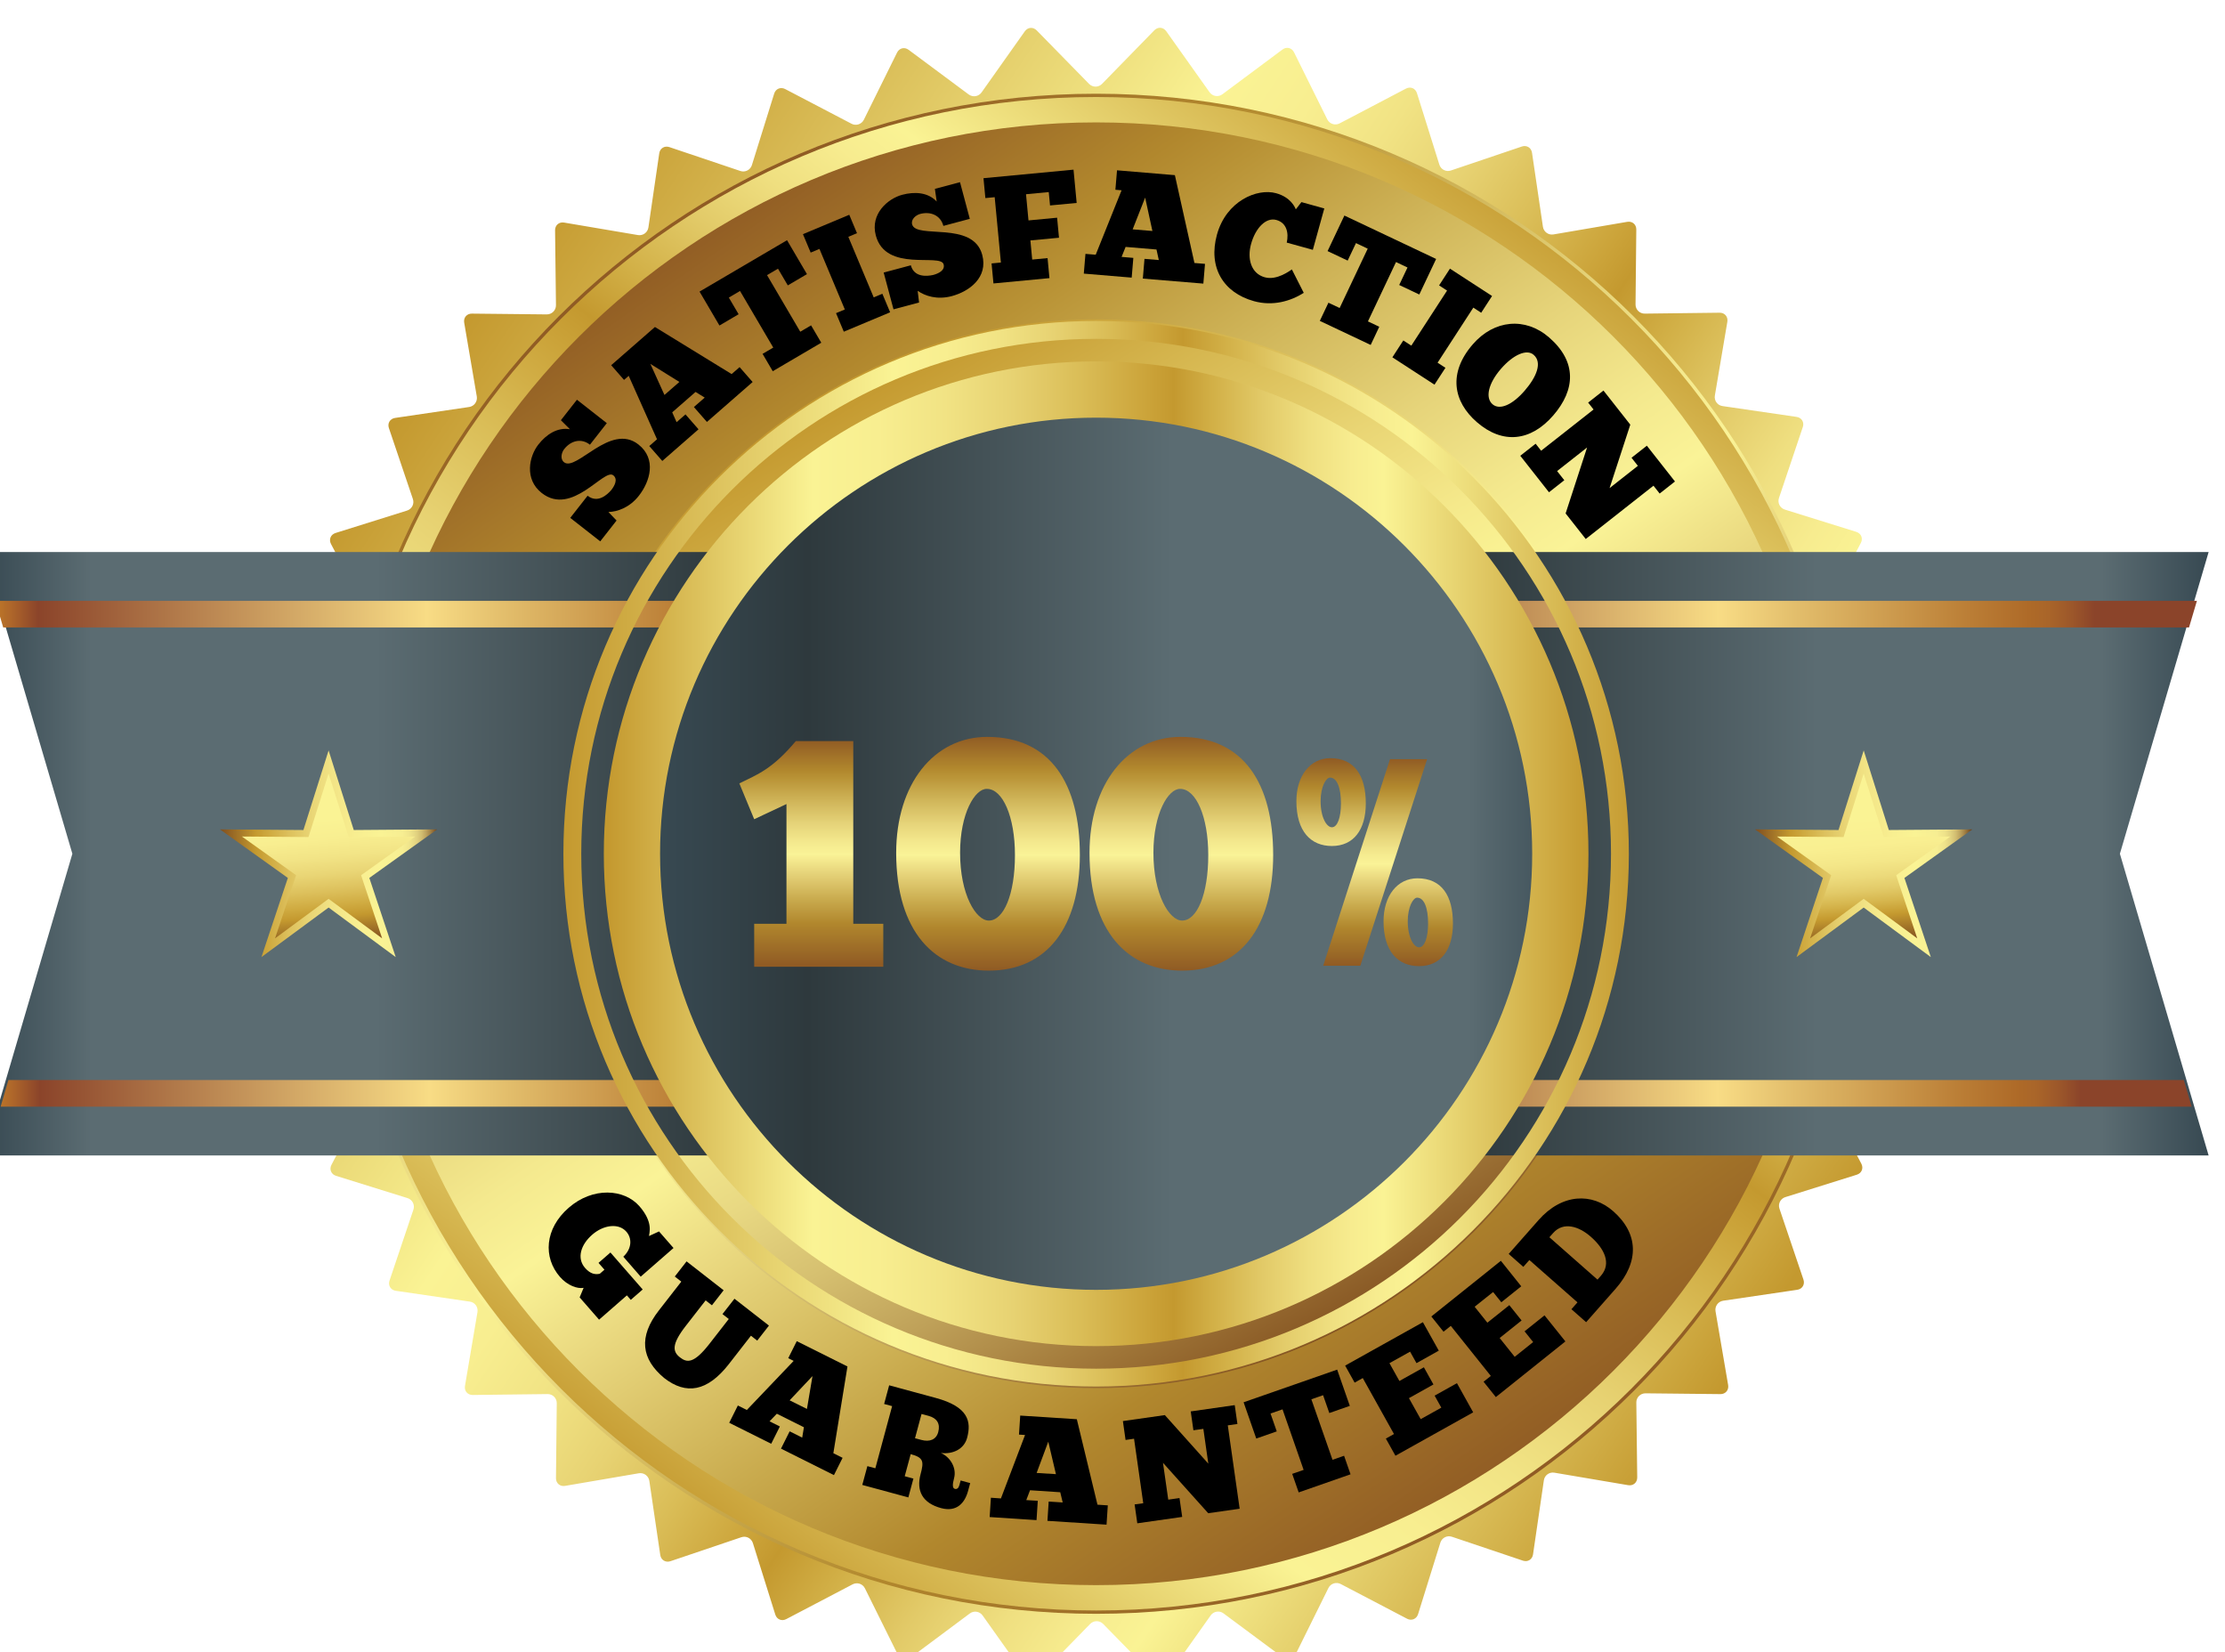
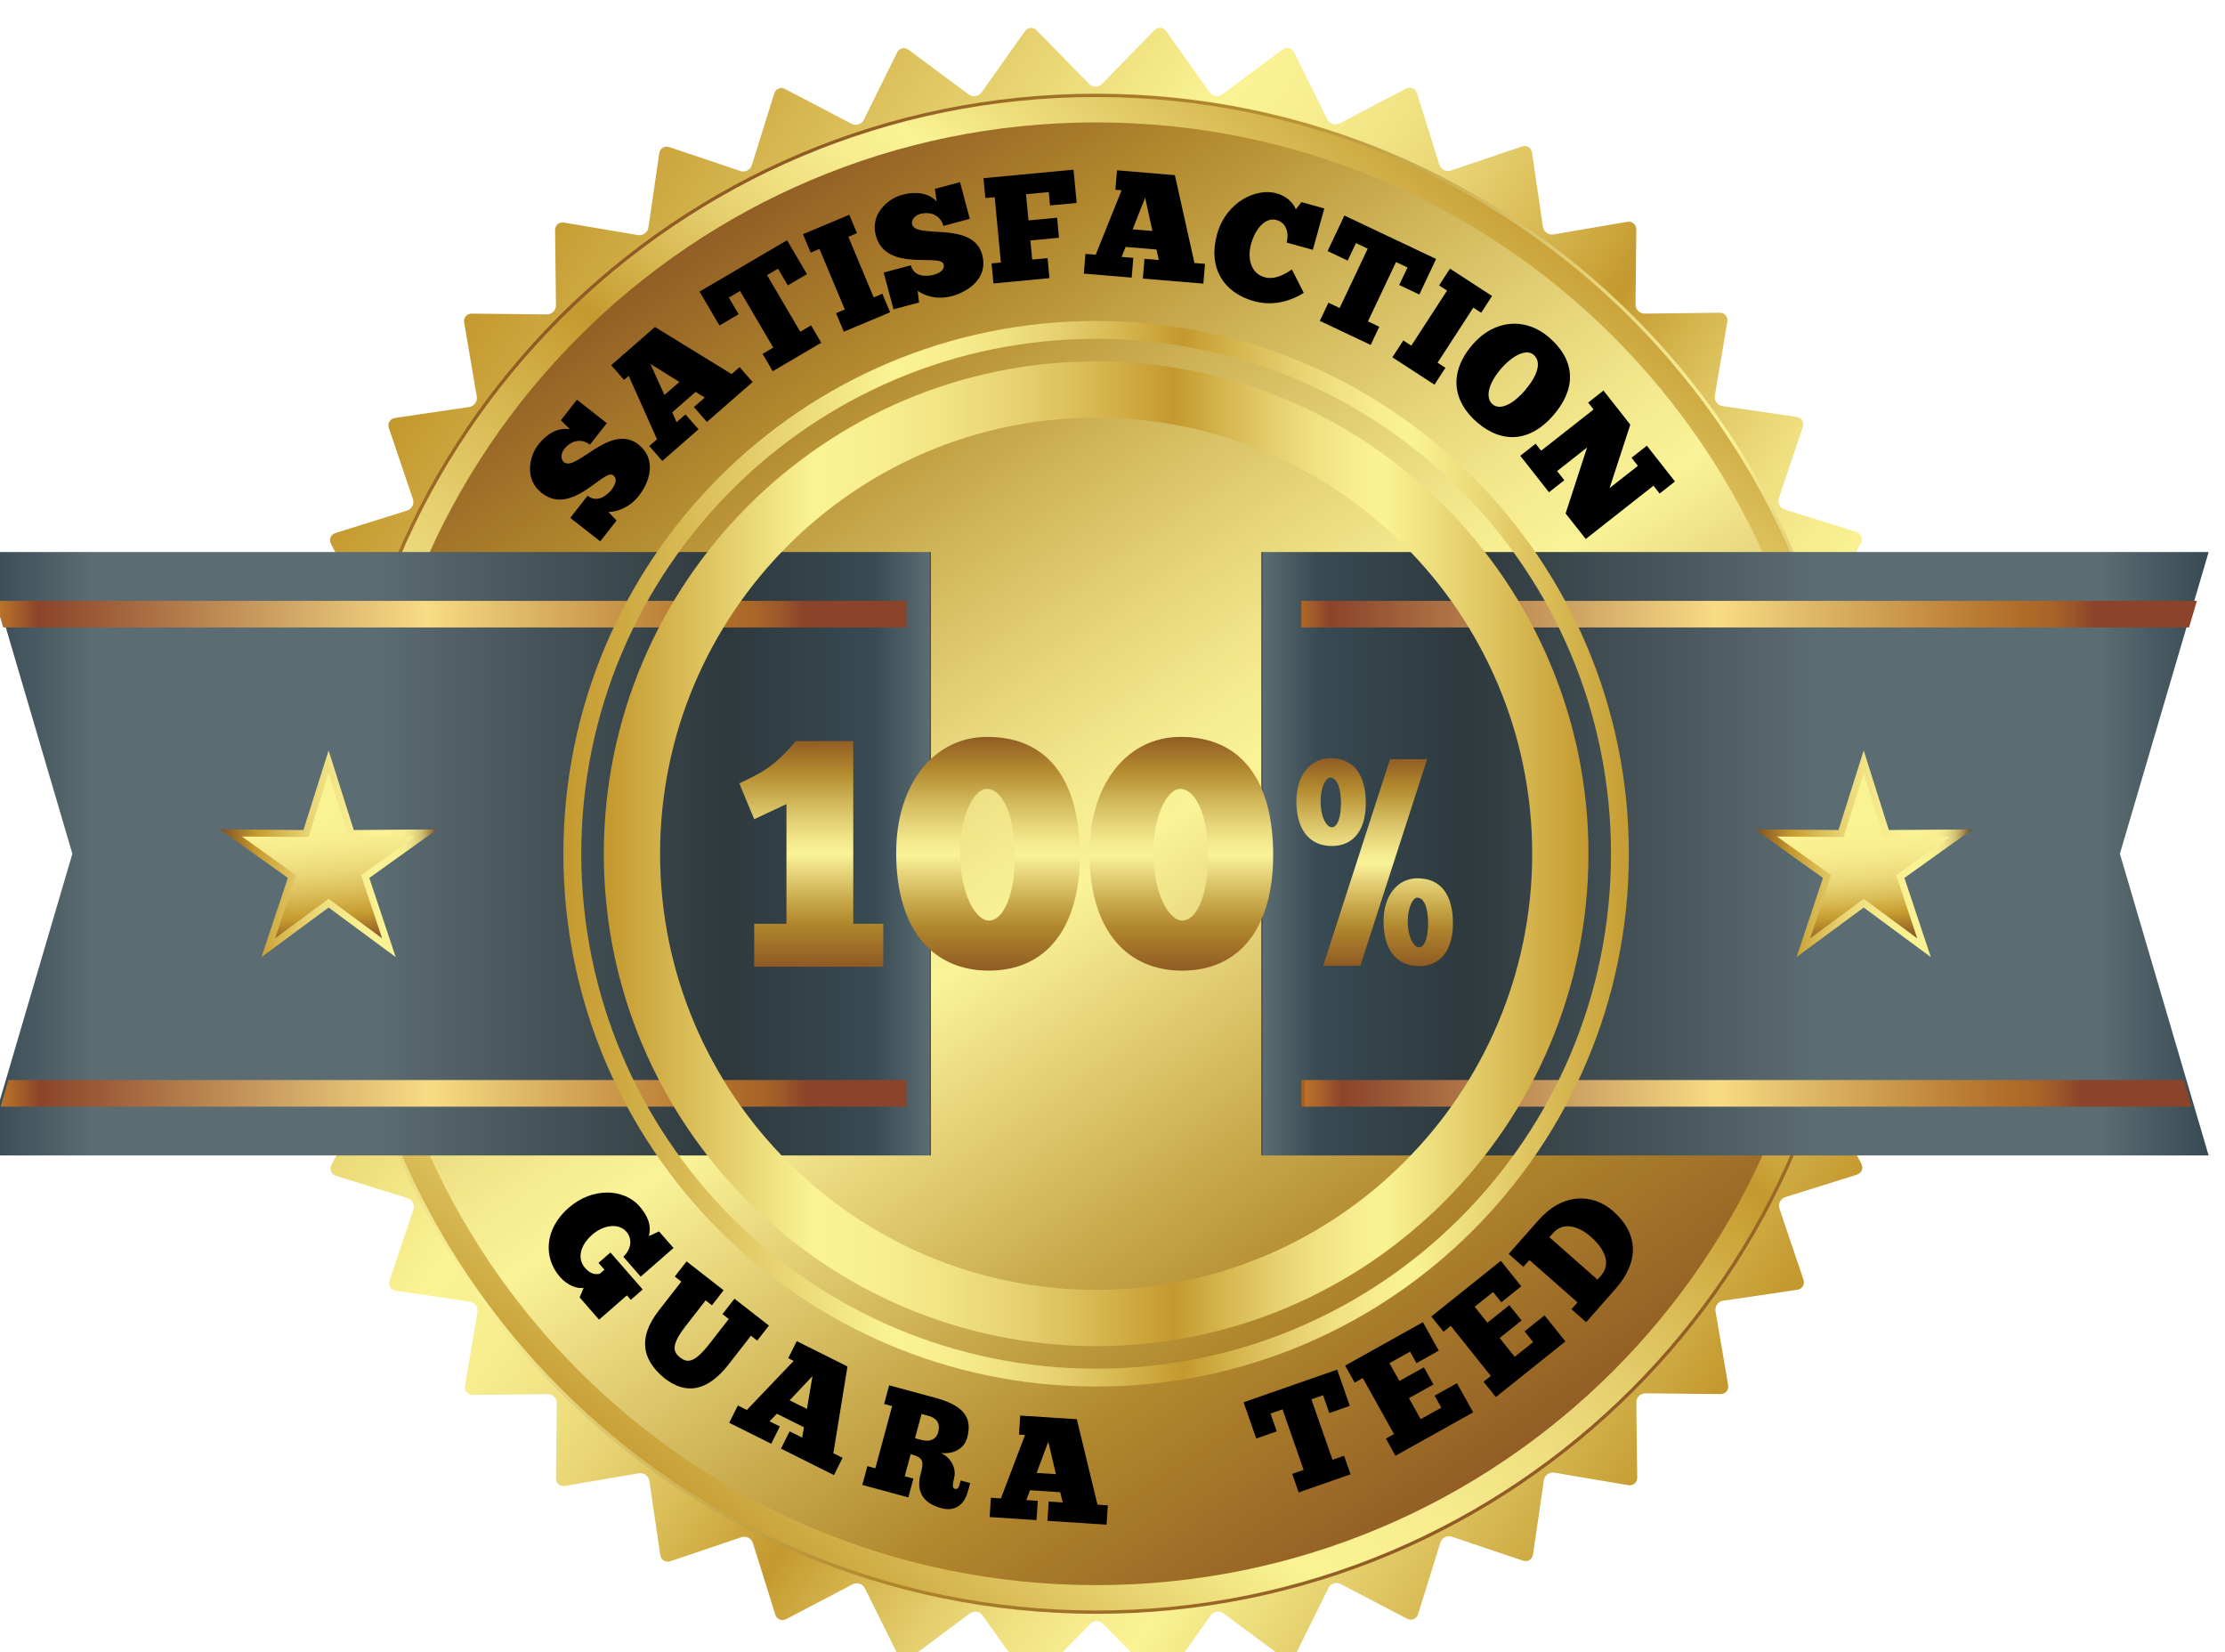
<svg xmlns="http://www.w3.org/2000/svg" xmlns:xlink="http://www.w3.org/1999/xlink" version="1.1" id="Layer_1" x="0px" y="0px" width="196.58px" height="145.943px" viewBox="0 0 196.58 145.943" enable-background="new 0 0 196.58 145.943" xml:space="preserve">
  <g>
    <g>
      <g>
        <g>
          <g>
            <defs>
              <path id="SVGID_1_" d="M101.987,2.676l-4.622,4.735c-0.314,0.322-0.83,0.322-1.145,0l-4.629-4.728         c-0.315-0.322-0.786-0.285-1.047,0.083L86.72,8.166c-0.26,0.367-0.769,0.447-1.131,0.181L80.276,4.4         c-0.361-0.27-0.821-0.157-1.021,0.246l-2.933,5.932c-0.2,0.403-0.69,0.563-1.089,0.354L69.37,7.867         c-0.399-0.208-0.836-0.027-0.97,0.402l-1.969,6.315c-0.134,0.432-0.593,0.665-1.021,0.521l-6.27-2.11         c-0.427-0.145-0.829,0.104-0.895,0.549l-0.957,6.547c-0.065,0.446-0.481,0.75-0.926,0.675l-6.523-1.104         c-0.444-0.076-0.803,0.231-0.798,0.684l0.079,6.616c0.005,0.45-0.359,0.814-0.81,0.812l-6.616-0.069         c-0.451-0.006-0.757,0.354-0.682,0.799l1.113,6.521c0.075,0.443-0.227,0.86-0.673,0.929l-6.545,0.966         c-0.446,0.064-0.693,0.47-0.548,0.896l2.12,6.269c0.145,0.427-0.089,0.888-0.52,1.021l-6.314,1.979         c-0.43,0.135-0.61,0.571-0.401,0.971l3.076,5.857c0.209,0.398,0.051,0.889-0.353,1.09l-5.928,2.941         c-0.403,0.2-0.513,0.66-0.244,1.021l3.954,5.306c0.269,0.36,0.189,0.87-0.178,1.131l-5.394,3.833         c-0.367,0.263-0.404,0.732-0.083,1.047l4.735,4.625c0.322,0.313,0.322,0.83,0.001,1.146l-4.728,4.627         c-0.321,0.316-0.284,0.787,0.084,1.05l5.398,3.821c0.368,0.263,0.448,0.771,0.18,1.132l-3.944,5.313         c-0.27,0.359-0.158,0.818,0.246,1.021l5.93,2.934c0.404,0.199,0.563,0.688,0.355,1.09l-3.065,5.863         c-0.209,0.397-0.028,0.836,0.402,0.971l6.316,1.967c0.431,0.136,0.665,0.595,0.521,1.021l-2.111,6.271         c-0.144,0.429,0.104,0.828,0.549,0.896l6.547,0.957c0.446,0.063,0.75,0.479,0.675,0.926l-1.104,6.523         c-0.075,0.442,0.232,0.805,0.682,0.799l6.617-0.08c0.451-0.004,0.816,0.358,0.811,0.813l-0.07,6.615         c-0.005,0.449,0.355,0.758,0.798,0.683l6.522-1.115c0.444-0.076,0.862,0.229,0.928,0.674l0.966,6.545         c0.065,0.445,0.469,0.693,0.896,0.551l6.267-2.119c0.427-0.146,0.887,0.091,1.022,0.521l1.979,6.313         c0.135,0.431,0.572,0.609,0.971,0.398l5.858-3.07c0.399-0.209,0.89-0.053,1.09,0.353l2.94,5.928         c0.201,0.402,0.66,0.514,1.021,0.244l5.307-3.953c0.361-0.271,0.871-0.188,1.131,0.18l3.833,5.396         c0.261,0.367,0.733,0.403,1.047,0.082l4.621-4.734c0.315-0.32,0.831-0.32,1.146,0l4.628,4.728         c0.315,0.321,0.786,0.284,1.048-0.084l3.824-5.396c0.26-0.367,0.77-0.449,1.131-0.182l5.313,3.946         c0.36,0.269,0.819,0.156,1.021-0.246l2.937-5.936c0.198-0.4,0.688-0.563,1.089-0.354l5.861,3.066         c0.397,0.209,0.836,0.025,0.972-0.402l1.969-6.319c0.136-0.431,0.595-0.664,1.021-0.521l6.271,2.111         c0.43,0.145,0.83-0.104,0.896-0.549l0.957-6.547c0.063-0.445,0.48-0.75,0.927-0.675l6.521,1.104         c0.445,0.076,0.805-0.23,0.801-0.684l-0.08-6.619c-0.006-0.449,0.357-0.813,0.812-0.812l6.617,0.07         c0.448,0.006,0.757-0.354,0.683-0.799l-1.115-6.521c-0.074-0.444,0.229-0.862,0.674-0.93l6.548-0.967         c0.444-0.064,0.69-0.47,0.548-0.896l-2.121-6.27c-0.146-0.429,0.09-0.888,0.521-1.021l6.313-1.979         c0.432-0.135,0.609-0.57,0.4-0.972l-3.072-5.858c-0.209-0.396-0.051-0.89,0.354-1.088l5.926-2.941         c0.404-0.199,0.517-0.658,0.244-1.021l-3.953-5.306c-0.27-0.36-0.188-0.871,0.182-1.133l5.395-3.832         c0.367-0.262,0.403-0.731,0.082-1.049l-4.732-4.621c-0.322-0.313-0.323-0.83-0.002-1.146l4.729-4.629         c0.322-0.314,0.285-0.785-0.082-1.047l-5.408-3.825c-0.366-0.262-0.448-0.771-0.18-1.132l3.945-5.312         c0.27-0.361,0.158-0.82-0.246-1.021l-5.934-2.934c-0.403-0.199-0.563-0.689-0.354-1.089l3.065-5.862         c0.209-0.398,0.025-0.835-0.401-0.971l-6.315-1.969c-0.432-0.135-0.664-0.594-0.521-1.021l2.108-6.271         c0.146-0.428-0.104-0.83-0.549-0.896l-6.547-0.957c-0.447-0.064-0.75-0.481-0.675-0.928l1.104-6.521         c0.072-0.443-0.231-0.804-0.686-0.798l-6.613,0.08c-0.451,0.005-0.815-0.358-0.813-0.811l0.067-6.617         c0.006-0.45-0.354-0.757-0.799-0.681l-6.521,1.113c-0.442,0.075-0.861-0.228-0.929-0.673l-0.965-6.545         c-0.065-0.446-0.471-0.692-0.896-0.549l-6.27,2.119c-0.428,0.146-0.887-0.089-1.021-0.521l-1.979-6.313         c-0.136-0.431-0.569-0.61-0.972-0.4l-5.86,3.072c-0.396,0.209-0.89,0.051-1.09-0.354l-2.938-5.927         c-0.2-0.403-0.66-0.515-1.021-0.244l-5.307,3.953c-0.361,0.271-0.871,0.188-1.132-0.179l-3.832-5.395         c-0.144-0.198-0.349-0.301-0.556-0.301C102.31,2.456,102.132,2.527,101.987,2.676" />
            </defs>
            <clipPath id="SVGID_2_">
              <use xlink:href="#SVGID_1_" overflow="visible" />
            </clipPath>
            <linearGradient id="SVGID_3_" gradientUnits="userSpaceOnUse" x1="-362.459" y1="-371.401" x2="-362.054" y2="-371.401" gradientTransform="matrix(299.417 201.959 -201.959 299.417 33554.766 184440.297)">
              <stop offset="0" style="stop-color:#C4992F" />
              <stop offset="0.307" style="stop-color:#FAF394" />
              <stop offset="0.356" style="stop-color:#F8EE90" />
              <stop offset="0.406" style="stop-color:#F1E384" />
              <stop offset="0.457" style="stop-color:#E7D272" />
              <stop offset="0.507" style="stop-color:#DABD57" />
              <stop offset="0.558" style="stop-color:#CBA339" />
              <stop offset="0.577" style="stop-color:#C4992F" />
              <stop offset="0.617" style="stop-color:#D2B047" />
              <stop offset="0.668" style="stop-color:#E2CA68" />
              <stop offset="0.715" style="stop-color:#EFDF80" />
              <stop offset="0.758" style="stop-color:#F7EC8F" />
              <stop offset="0.791" style="stop-color:#FAF394" />
              <stop offset="1" style="stop-color:#C4992F" />
            </linearGradient>
            <polygon clip-path="url(#SVGID_2_)" fill="url(#SVGID_3_)" points="69.472,-65.388 237.658,48.056 124.216,216.241         -43.97,102.798      " />
          </g>
        </g>
      </g>
    </g>
    <g>
      <g>
        <g>
          <g>
            <defs>
              <path id="SVGID_4_" d="M29.701,75.421c0,37.084,30.063,67.146,67.144,67.146c37.082,0,67.142-30.063,67.142-67.146         c0-37.081-30.063-67.141-67.145-67.141C59.764,8.28,29.701,38.342,29.701,75.421" />
            </defs>
            <clipPath id="SVGID_5_">
              <use xlink:href="#SVGID_4_" overflow="visible" />
            </clipPath>
            <linearGradient id="SVGID_6_" gradientUnits="userSpaceOnUse" x1="-361.589" y1="-372.602" x2="-361.184" y2="-372.602" gradientTransform="matrix(190.248 271.703 -271.703 190.248 -32386.856 169151.625)">
              <stop offset="0" style="stop-color:#905B24" />
              <stop offset="0.135" style="stop-color:#B1872D" />
              <stop offset="0.171" style="stop-color:#B99336" />
              <stop offset="0.279" style="stop-color:#D1B75B" />
              <stop offset="0.376" style="stop-color:#E6D47A" />
              <stop offset="0.456" style="stop-color:#F4E98E" />
              <stop offset="0.509" style="stop-color:#FAF397" />
              <stop offset="0.576" style="stop-color:#EAD980" />
              <stop offset="0.714" style="stop-color:#C8A94C" />
              <stop offset="0.816" style="stop-color:#B1872D" />
              <stop offset="1" style="stop-color:#905B24" />
            </linearGradient>
            <polygon clip-path="url(#SVGID_5_)" fill="url(#SVGID_6_)" points="119.808,-54.813 227.079,98.388 73.88,205.659         -33.392,52.459      " />
          </g>
        </g>
      </g>
    </g>
    <g>
      <g>
        <g>
          <g>
            <defs>
-               <path id="SVGID_7_" d="M49.638,75.423c0,26.072,21.136,47.207,47.207,47.207c26.071,0,47.205-21.135,47.205-47.207         c0-26.071-21.134-47.207-47.205-47.207C70.774,28.217,49.638,49.351,49.638,75.423" />
-             </defs>
+               </defs>
            <clipPath id="SVGID_8_">
              <use xlink:href="#SVGID_7_" overflow="visible" />
            </clipPath>
            <linearGradient id="SVGID_9_" gradientUnits="userSpaceOnUse" x1="-359.812" y1="-372.626" x2="-359.406" y2="-372.626" gradientTransform="matrix(120.116 199.907 -199.907 120.116 -31199.012 116722.203)">
              <stop offset="0" style="stop-color:#C4992F" />
              <stop offset="0.012" style="stop-color:#C4992F" />
              <stop offset="0.14" style="stop-color:#D6B750" />
              <stop offset="0.275" style="stop-color:#E9D574" />
              <stop offset="0.382" style="stop-color:#F5E98B" />
              <stop offset="0.448" style="stop-color:#FAF394" />
              <stop offset="0.527" style="stop-color:#F4EA8F" />
              <stop offset="0.613" style="stop-color:#E8D882" />
              <stop offset="0.702" style="stop-color:#D6C070" />
              <stop offset="0.792" style="stop-color:#BFA159" />
              <stop offset="0.884" style="stop-color:#A57D3D" />
              <stop offset="0.976" style="stop-color:#895925" />
              <stop offset="1" style="stop-color:#815020" />
            </linearGradient>
            <polygon clip-path="url(#SVGID_8_)" fill="url(#SVGID_9_)" points="119.005,-13.463 185.729,97.585 74.682,164.31 7.957,53.26              " />
          </g>
        </g>
      </g>
    </g>
    <g>
      <g>
        <g>
          <g>
            <defs>
              <path id="SVGID_10_" d="M32.232,75.421c0-35.681,28.928-64.608,64.612-64.608c35.683,0,64.609,28.927,64.609,64.608         c0,35.687-28.927,64.613-64.609,64.613C61.16,140.034,32.232,111.105,32.232,75.421 M29.993,75.421         c0,36.92,29.931,66.854,66.852,66.854s66.849-29.935,66.849-66.854c0-36.918-29.928-66.851-66.851-66.851         C59.924,8.57,29.993,38.503,29.993,75.421" />
            </defs>
            <clipPath id="SVGID_11_">
              <use xlink:href="#SVGID_10_" overflow="visible" />
            </clipPath>
            <linearGradient id="SVGID_12_" gradientUnits="userSpaceOnUse" x1="-367.731" y1="-369.925" x2="-367.326" y2="-369.925" gradientTransform="matrix(198.744 -263.741 263.741 198.744 170705.234 -23336.994)">
              <stop offset="0" style="stop-color:#C4992F" />
              <stop offset="0.209" style="stop-color:#FAF394" />
              <stop offset="0.276" style="stop-color:#F8EE90" />
              <stop offset="0.344" style="stop-color:#F1E384" />
              <stop offset="0.413" style="stop-color:#E7D272" />
              <stop offset="0.482" style="stop-color:#DABD57" />
              <stop offset="0.551" style="stop-color:#CBA339" />
              <stop offset="0.577" style="stop-color:#C4992F" />
              <stop offset="0.617" style="stop-color:#D2B047" />
              <stop offset="0.668" style="stop-color:#E2CA68" />
              <stop offset="0.715" style="stop-color:#EFDF80" />
              <stop offset="0.758" style="stop-color:#F7EC8F" />
              <stop offset="0.791" style="stop-color:#FAF394" />
              <stop offset="1" style="stop-color:#C4992F" />
            </linearGradient>
            <polygon clip-path="url(#SVGID_11_)" fill="url(#SVGID_12_)" points="-34.269,93.851 78.417,-55.69 227.956,56.996         115.271,206.536      " />
          </g>
        </g>
      </g>
    </g>
    <g>
      <g>
        <g>
          <g>
            <defs>
              <polygon id="SVGID_13_" points="111.444,48.768 111.444,102.077 195.134,102.077 187.294,75.423 195.134,48.768       " />
            </defs>
            <clipPath id="SVGID_14_">
              <use xlink:href="#SVGID_13_" overflow="visible" />
            </clipPath>
            <linearGradient id="SVGID_15_" gradientUnits="userSpaceOnUse" x1="-363.491" y1="-367.37" x2="-363.086" y2="-367.37" gradientTransform="matrix(206.696 0 0 206.696 75243.383 76009.406)">
              <stop offset="0" style="stop-color:#2D393D" />
              <stop offset="0.002" style="stop-color:#5B6C72" />
              <stop offset="0.06" style="stop-color:#384A53" />
              <stop offset="0.217" style="stop-color:#2E393D" />
              <stop offset="0.588" style="stop-color:#5B6C72" />
              <stop offset="0.889" style="stop-color:#5B6C72" />
              <stop offset="1" style="stop-color:#384A53" />
            </linearGradient>
            <rect x="111.444" y="48.768" clip-path="url(#SVGID_14_)" fill="url(#SVGID_15_)" width="83.688" height="53.309" />
          </g>
        </g>
      </g>
    </g>
    <g>
      <g>
        <g>
          <g>
            <defs>
              <polygon id="SVGID_16_" points="-1.446,48.768 6.394,75.423 -1.446,102.077 82.243,102.077 82.243,48.768       " />
            </defs>
            <clipPath id="SVGID_17_">
              <use xlink:href="#SVGID_16_" overflow="visible" />
            </clipPath>
            <linearGradient id="SVGID_18_" gradientUnits="userSpaceOnUse" x1="-368.557" y1="-367.37" x2="-368.152" y2="-367.37" gradientTransform="matrix(-206.696 0 0 206.696 -76096.805 76009.406)">
              <stop offset="0" style="stop-color:#2D393D" />
              <stop offset="0.002" style="stop-color:#5B6C72" />
              <stop offset="0.06" style="stop-color:#384A53" />
              <stop offset="0.217" style="stop-color:#2E393D" />
              <stop offset="0.588" style="stop-color:#5B6C72" />
              <stop offset="0.889" style="stop-color:#5B6C72" />
              <stop offset="1" style="stop-color:#384A53" />
            </linearGradient>
            <rect x="-1.446" y="48.768" clip-path="url(#SVGID_17_)" fill="url(#SVGID_18_)" width="83.689" height="53.309" />
          </g>
        </g>
      </g>
    </g>
    <g>
      <g>
        <g>
          <g>
            <defs>
              <polygon id="SVGID_19_" points="114.974,53.08 114.974,55.431 193.401,55.431 194.099,53.08       " />
            </defs>
            <clipPath id="SVGID_20_">
              <use xlink:href="#SVGID_19_" overflow="visible" />
            </clipPath>
            <linearGradient id="SVGID_21_" gradientUnits="userSpaceOnUse" x1="-363.377" y1="-366.858" x2="-362.973" y2="-366.858" gradientTransform="matrix(195.42 0 0 195.42 71126.141 71745.547)">
              <stop offset="0" style="stop-color:#A45E26" />
              <stop offset="0" style="stop-color:#AF6D29" />
              <stop offset="0" style="stop-color:#AA6628" />
              <stop offset="0" style="stop-color:#A45E26" />
              <stop offset="0" style="stop-color:#A76327" />
              <stop offset="0" style="stop-color:#B27129" />
              <stop offset="0" style="stop-color:#C6892E" />
              <stop offset="0" style="stop-color:#DDA532" />
              <stop offset="0" style="stop-color:#DAA132" />
              <stop offset="0" style="stop-color:#CB8B2D" />
              <stop offset="0" style="stop-color:#C17D2B" />
              <stop offset="0" style="stop-color:#BC752A" />
              <stop offset="0" style="stop-color:#BA7329" />
              <stop offset="0.015" style="stop-color:#AC642A" />
              <stop offset="0.043" style="stop-color:#8B442A" />
              <stop offset="0.472" style="stop-color:#F8DC85" />
              <stop offset="0.56" style="stop-color:#E2BD6B" />
              <stop offset="0.751" style="stop-color:#BA7D35" />
              <stop offset="0.815" style="stop-color:#AE6A28" />
              <stop offset="0.836" style="stop-color:#A96529" />
              <stop offset="0.862" style="stop-color:#9C572A" />
              <stop offset="0.887" style="stop-color:#8B442A" />
              <stop offset="1" style="stop-color:#8B442A" />
            </linearGradient>
            <rect x="114.974" y="53.08" clip-path="url(#SVGID_20_)" fill="url(#SVGID_21_)" width="79.125" height="2.353" />
          </g>
        </g>
      </g>
    </g>
    <g>
      <g>
        <g>
          <g>
            <defs>
              <polygon id="SVGID_22_" points="114.974,95.413 114.974,97.767 193.636,97.767 192.94,95.413       " />
            </defs>
            <clipPath id="SVGID_23_">
              <use xlink:href="#SVGID_22_" overflow="visible" />
            </clipPath>
            <linearGradient id="SVGID_24_" gradientUnits="userSpaceOnUse" x1="-363.362" y1="-367.139" x2="-362.957" y2="-367.139" gradientTransform="matrix(194.281 0 0 194.281 70709.422 71424.719)">
              <stop offset="0" style="stop-color:#A45E26" />
              <stop offset="0" style="stop-color:#AF6D29" />
              <stop offset="0" style="stop-color:#AA6628" />
              <stop offset="0" style="stop-color:#A45E26" />
              <stop offset="0" style="stop-color:#A76327" />
              <stop offset="0" style="stop-color:#B27129" />
              <stop offset="0" style="stop-color:#C6892E" />
              <stop offset="0" style="stop-color:#DDA532" />
              <stop offset="0" style="stop-color:#DAA132" />
              <stop offset="0" style="stop-color:#CB8B2D" />
              <stop offset="0" style="stop-color:#C17D2B" />
              <stop offset="0" style="stop-color:#BC752A" />
              <stop offset="0" style="stop-color:#BA7329" />
              <stop offset="0.015" style="stop-color:#AC642A" />
              <stop offset="0.043" style="stop-color:#8B442A" />
              <stop offset="0.472" style="stop-color:#F8DC85" />
              <stop offset="0.56" style="stop-color:#E2BD6B" />
              <stop offset="0.751" style="stop-color:#BA7D35" />
              <stop offset="0.815" style="stop-color:#AE6A28" />
              <stop offset="0.836" style="stop-color:#A96529" />
              <stop offset="0.862" style="stop-color:#9C572A" />
              <stop offset="0.887" style="stop-color:#8B442A" />
              <stop offset="1" style="stop-color:#8B442A" />
            </linearGradient>
            <rect x="114.974" y="95.413" clip-path="url(#SVGID_23_)" fill="url(#SVGID_24_)" width="78.662" height="2.354" />
          </g>
        </g>
      </g>
    </g>
    <g>
      <g>
        <g>
          <g>
            <defs>
              <polygon id="SVGID_25_" points="0.745,95.413 0.053,97.767 80.086,97.767 80.086,95.413       " />
            </defs>
            <clipPath id="SVGID_26_">
              <use xlink:href="#SVGID_25_" overflow="visible" />
            </clipPath>
            <linearGradient id="SVGID_27_" gradientUnits="userSpaceOnUse" x1="-362.552" y1="-367.247" x2="-362.147" y2="-367.247" gradientTransform="matrix(197.669 0 0 197.669 71665.398 72690.281)">
              <stop offset="0" style="stop-color:#A45E26" />
              <stop offset="0" style="stop-color:#AF6D29" />
              <stop offset="0" style="stop-color:#AA6628" />
              <stop offset="0" style="stop-color:#A45E26" />
              <stop offset="0" style="stop-color:#A76327" />
              <stop offset="0" style="stop-color:#B27129" />
              <stop offset="0" style="stop-color:#C6892E" />
              <stop offset="0" style="stop-color:#DDA532" />
              <stop offset="0" style="stop-color:#DAA132" />
              <stop offset="0" style="stop-color:#CB8B2D" />
              <stop offset="0" style="stop-color:#C17D2B" />
              <stop offset="0" style="stop-color:#BC752A" />
              <stop offset="0" style="stop-color:#BA7329" />
              <stop offset="0.015" style="stop-color:#AC642A" />
              <stop offset="0.043" style="stop-color:#8B442A" />
              <stop offset="0.472" style="stop-color:#F8DC85" />
              <stop offset="0.56" style="stop-color:#E2BD6B" />
              <stop offset="0.751" style="stop-color:#BA7D35" />
              <stop offset="0.815" style="stop-color:#AE6A28" />
              <stop offset="0.836" style="stop-color:#A96529" />
              <stop offset="0.862" style="stop-color:#9C572A" />
              <stop offset="0.887" style="stop-color:#8B442A" />
              <stop offset="1" style="stop-color:#8B442A" />
            </linearGradient>
            <rect x="0.053" y="95.413" clip-path="url(#SVGID_26_)" fill="url(#SVGID_27_)" width="80.034" height="2.354" />
          </g>
        </g>
      </g>
    </g>
    <g>
      <g>
        <g>
          <g>
            <defs>
              <polygon id="SVGID_28_" points="-0.408,53.08 0.283,55.431 80.086,55.431 80.086,53.08       " />
            </defs>
            <clipPath id="SVGID_29_">
              <use xlink:href="#SVGID_28_" overflow="visible" />
            </clipPath>
            <linearGradient id="SVGID_30_" gradientUnits="userSpaceOnUse" x1="-362.567" y1="-366.971" x2="-362.163" y2="-366.971" gradientTransform="matrix(198.808 0 0 198.808 72081.117 73011.109)">
              <stop offset="0" style="stop-color:#A45E26" />
              <stop offset="0" style="stop-color:#AF6D29" />
              <stop offset="0" style="stop-color:#AA6628" />
              <stop offset="0" style="stop-color:#A45E26" />
              <stop offset="0" style="stop-color:#A76327" />
              <stop offset="0" style="stop-color:#B27129" />
              <stop offset="0" style="stop-color:#C6892E" />
              <stop offset="0" style="stop-color:#DDA532" />
              <stop offset="0" style="stop-color:#DAA132" />
              <stop offset="0" style="stop-color:#CB8B2D" />
              <stop offset="0" style="stop-color:#C17D2B" />
              <stop offset="0" style="stop-color:#BC752A" />
              <stop offset="0" style="stop-color:#BA7329" />
              <stop offset="0.015" style="stop-color:#AC642A" />
              <stop offset="0.043" style="stop-color:#8B442A" />
              <stop offset="0.472" style="stop-color:#F8DC85" />
              <stop offset="0.56" style="stop-color:#E2BD6B" />
              <stop offset="0.751" style="stop-color:#BA7D35" />
              <stop offset="0.815" style="stop-color:#AE6A28" />
              <stop offset="0.836" style="stop-color:#A96529" />
              <stop offset="0.862" style="stop-color:#9C572A" />
              <stop offset="0.887" style="stop-color:#8B442A" />
              <stop offset="1" style="stop-color:#8B442A" />
            </linearGradient>
            <rect x="-0.408" y="53.08" clip-path="url(#SVGID_29_)" fill="url(#SVGID_30_)" width="80.495" height="2.353" />
          </g>
        </g>
      </g>
    </g>
    <g>
      <g>
        <g>
          <g>
            <defs>
              <path id="SVGID_31_" d="M54.234,75.423c0,23.533,19.077,42.609,42.61,42.609c23.533,0,42.61-19.076,42.61-42.609         s-19.077-42.61-42.61-42.61C73.311,32.812,54.234,51.889,54.234,75.423" />
            </defs>
            <clipPath id="SVGID_32_">
              <use xlink:href="#SVGID_31_" overflow="visible" />
            </clipPath>
            <linearGradient id="SVGID_33_" gradientUnits="userSpaceOnUse" x1="-363.136" y1="-367.481" x2="-362.731" y2="-367.481" gradientTransform="matrix(210.48 0 0 210.48 76486.773 77422.695)">
              <stop offset="0" style="stop-color:#2D393D" />
              <stop offset="0.002" style="stop-color:#5B6C72" />
              <stop offset="0.06" style="stop-color:#384A53" />
              <stop offset="0.217" style="stop-color:#2E393D" />
              <stop offset="0.588" style="stop-color:#5B6C72" />
              <stop offset="0.889" style="stop-color:#5B6C72" />
              <stop offset="1" style="stop-color:#384A53" />
            </linearGradient>
-             <rect x="54.234" y="32.812" clip-path="url(#SVGID_32_)" fill="url(#SVGID_33_)" width="85.22" height="85.22" />
          </g>
        </g>
      </g>
    </g>
    <g>
      <g>
        <g>
          <g>
            <defs>
              <path id="SVGID_34_" d="M58.318,75.423c0-21.243,17.283-38.526,38.526-38.526c21.243,0,38.526,17.283,38.526,38.526         c0,21.242-17.283,38.525-38.526,38.525C75.601,113.948,58.318,96.665,58.318,75.423 M53.347,75.423         c0,23.984,19.513,43.496,43.497,43.496c23.984,0,43.498-19.512,43.498-43.496s-19.514-43.498-43.498-43.498         C72.86,31.926,53.347,51.438,53.347,75.423" />
            </defs>
            <clipPath id="SVGID_35_">
              <use xlink:href="#SVGID_34_" overflow="visible" />
            </clipPath>
            <linearGradient id="SVGID_36_" gradientUnits="userSpaceOnUse" x1="-363.185" y1="-367.604" x2="-362.781" y2="-367.604" gradientTransform="matrix(214.861 0 0 214.861 78087.898 79059.156)">
              <stop offset="0" style="stop-color:#C4992F" />
              <stop offset="0.209" style="stop-color:#FAF394" />
              <stop offset="0.276" style="stop-color:#F8EE90" />
              <stop offset="0.344" style="stop-color:#F1E384" />
              <stop offset="0.413" style="stop-color:#E7D272" />
              <stop offset="0.482" style="stop-color:#DABD57" />
              <stop offset="0.551" style="stop-color:#CBA339" />
              <stop offset="0.577" style="stop-color:#C4992F" />
              <stop offset="0.617" style="stop-color:#D2B047" />
              <stop offset="0.668" style="stop-color:#E2CA68" />
              <stop offset="0.715" style="stop-color:#EFDF80" />
              <stop offset="0.758" style="stop-color:#F7EC8F" />
              <stop offset="0.791" style="stop-color:#FAF394" />
              <stop offset="1" style="stop-color:#C4992F" />
            </linearGradient>
            <rect x="53.347" y="31.926" clip-path="url(#SVGID_35_)" fill="url(#SVGID_36_)" width="86.994" height="86.994" />
          </g>
        </g>
      </g>
    </g>
    <g>
      <g>
        <g>
          <g>
            <defs>
              <path id="SVGID_37_" d="M51.354,75.423c0-25.124,20.366-45.489,45.49-45.489c25.124,0,45.489,20.365,45.489,45.489         c0,25.123-20.365,45.49-45.489,45.49C71.72,120.913,51.354,100.546,51.354,75.423 M49.776,75.423         c0,25.994,21.072,47.066,47.068,47.066c25.995,0,47.067-21.072,47.067-47.066c0-25.995-21.072-47.067-47.067-47.067         C70.849,28.354,49.776,49.428,49.776,75.423" />
            </defs>
            <clipPath id="SVGID_38_">
              <use xlink:href="#SVGID_37_" overflow="visible" />
            </clipPath>
            <linearGradient id="SVGID_39_" gradientUnits="userSpaceOnUse" x1="-363.37" y1="-368.05" x2="-362.965" y2="-368.05" gradientTransform="matrix(232.496 0 0 232.496 84531.945 85645.617)">
              <stop offset="0" style="stop-color:#C4992F" />
              <stop offset="0.307" style="stop-color:#FAF394" />
              <stop offset="0.356" style="stop-color:#F8EE90" />
              <stop offset="0.406" style="stop-color:#F1E384" />
              <stop offset="0.457" style="stop-color:#E7D272" />
              <stop offset="0.507" style="stop-color:#DABD57" />
              <stop offset="0.558" style="stop-color:#CBA339" />
              <stop offset="0.577" style="stop-color:#C4992F" />
              <stop offset="0.617" style="stop-color:#D2B047" />
              <stop offset="0.668" style="stop-color:#E2CA68" />
              <stop offset="0.715" style="stop-color:#EFDF80" />
              <stop offset="0.758" style="stop-color:#F7EC8F" />
              <stop offset="0.791" style="stop-color:#FAF394" />
              <stop offset="1" style="stop-color:#C4992F" />
            </linearGradient>
            <rect x="49.776" y="28.354" clip-path="url(#SVGID_38_)" fill="url(#SVGID_39_)" width="94.135" height="94.135" />
          </g>
        </g>
      </g>
    </g>
    <g>
      <g>
        <g>
          <g>
            <defs>
              <polygon id="SVGID_40_" points="26.807,73.326 19.434,73.268 25.432,77.558 23.099,84.55 29.031,80.173 34.962,84.552          32.63,77.558 38.629,73.268 31.255,73.326 29.032,66.295       " />
            </defs>
            <clipPath id="SVGID_41_">
              <use xlink:href="#SVGID_40_" overflow="visible" />
            </clipPath>
            <linearGradient id="SVGID_42_" gradientUnits="userSpaceOnUse" x1="-352.478" y1="-346.784" x2="-352.071" y2="-346.784" gradientTransform="matrix(47.409 0 0 47.409 16730.019 16516.092)">
              <stop offset="0" style="stop-color:#815020" />
              <stop offset="0.16" style="stop-color:#C4992F" />
              <stop offset="0.221" style="stop-color:#CFAA40" />
              <stop offset="0.316" style="stop-color:#DDC15D" />
              <stop offset="0.413" style="stop-color:#E9D575" />
              <stop offset="0.514" style="stop-color:#F2E486" />
              <stop offset="0.619" style="stop-color:#F8EE90" />
              <stop offset="0.736" style="stop-color:#FAF394" />
              <stop offset="0.835" style="stop-color:#F7EE92" />
              <stop offset="0.873" style="stop-color:#EEE28A" />
              <stop offset="0.901" style="stop-color:#E1D17F" />
              <stop offset="0.924" style="stop-color:#D1BC70" />
              <stop offset="0.943" style="stop-color:#BDA35E" />
              <stop offset="0.961" style="stop-color:#A68649" />
              <stop offset="0.977" style="stop-color:#8E6834" />
              <stop offset="0.991" style="stop-color:#754B20" />
              <stop offset="1" style="stop-color:#643814" />
            </linearGradient>
            <rect x="19.434" y="66.295" clip-path="url(#SVGID_41_)" fill="url(#SVGID_42_)" width="19.195" height="18.257" />
          </g>
        </g>
      </g>
    </g>
    <g>
      <g>
        <g>
          <g>
            <defs>
              <polygon id="SVGID_43_" points="27.257,73.945 21.376,73.9 26.161,77.318 24.299,82.898 29.031,79.404 33.762,82.898          31.902,77.318 36.687,73.9 30.806,73.945 29.031,68.338       " />
            </defs>
            <clipPath id="SVGID_44_">
              <use xlink:href="#SVGID_43_" overflow="visible" />
            </clipPath>
            <linearGradient id="SVGID_45_" gradientUnits="userSpaceOnUse" x1="-401.324" y1="-359.653" x2="-400.919" y2="-359.653" gradientTransform="matrix(-3.211 -36.706 36.706 -3.211 11942.272 -15802.61)">
              <stop offset="0" style="stop-color:#815020" />
              <stop offset="0.16" style="stop-color:#C4992F" />
              <stop offset="0.221" style="stop-color:#CFAA40" />
              <stop offset="0.316" style="stop-color:#DDC15D" />
              <stop offset="0.413" style="stop-color:#E9D575" />
              <stop offset="0.514" style="stop-color:#F2E486" />
              <stop offset="0.619" style="stop-color:#F8EE90" />
              <stop offset="0.736" style="stop-color:#FAF394" />
              <stop offset="1" style="stop-color:#FAF394" />
            </linearGradient>
            <polygon clip-path="url(#SVGID_44_)" fill="url(#SVGID_45_)" points="21.492,84.23 20.111,68.447 36.57,67.008 37.951,82.788              " />
          </g>
        </g>
      </g>
    </g>
    <g>
      <g>
        <g>
          <g>
            <defs>
              <polygon id="SVGID_46_" points="162.433,73.326 155.058,73.269 161.056,77.558 158.726,84.55 164.657,80.173 170.59,84.552          168.256,77.558 174.255,73.269 166.88,73.326 164.659,66.295       " />
            </defs>
            <clipPath id="SVGID_47_">
              <use xlink:href="#SVGID_46_" overflow="visible" />
            </clipPath>
            <linearGradient id="SVGID_48_" gradientUnits="userSpaceOnUse" x1="-356.681" y1="-346.784" x2="-356.276" y2="-346.784" gradientTransform="matrix(47.413 0 0 47.413 17066.332 16517.467)">
              <stop offset="0" style="stop-color:#815020" />
              <stop offset="0.16" style="stop-color:#C4992F" />
              <stop offset="0.221" style="stop-color:#CFAA40" />
              <stop offset="0.316" style="stop-color:#DDC15D" />
              <stop offset="0.413" style="stop-color:#E9D575" />
              <stop offset="0.514" style="stop-color:#F2E486" />
              <stop offset="0.619" style="stop-color:#F8EE90" />
              <stop offset="0.736" style="stop-color:#FAF394" />
              <stop offset="0.835" style="stop-color:#F7EE92" />
              <stop offset="0.873" style="stop-color:#EEE28A" />
              <stop offset="0.901" style="stop-color:#E1D17F" />
              <stop offset="0.924" style="stop-color:#D1BC70" />
              <stop offset="0.943" style="stop-color:#BDA35E" />
              <stop offset="0.961" style="stop-color:#A68649" />
              <stop offset="0.977" style="stop-color:#8E6834" />
              <stop offset="0.991" style="stop-color:#754B20" />
              <stop offset="1" style="stop-color:#643814" />
            </linearGradient>
            <rect x="155.058" y="66.295" clip-path="url(#SVGID_47_)" fill="url(#SVGID_48_)" width="19.197" height="18.257" />
          </g>
        </g>
      </g>
    </g>
    <g>
      <g>
        <g>
          <g>
            <defs>
              <polygon id="SVGID_49_" points="162.882,73.945 156.999,73.9 161.785,77.318 159.925,82.898 164.657,79.404 169.39,82.898          167.528,77.318 172.313,73.9 166.431,73.945 164.657,68.338       " />
            </defs>
            <clipPath id="SVGID_50_">
              <use xlink:href="#SVGID_49_" overflow="visible" />
            </clipPath>
            <linearGradient id="SVGID_51_" gradientUnits="userSpaceOnUse" x1="-400.853" y1="-365.044" x2="-400.447" y2="-365.044" gradientTransform="matrix(-3.211 -36.706 36.706 -3.211 12277.287 -15802.655)">
              <stop offset="0" style="stop-color:#815020" />
              <stop offset="0.16" style="stop-color:#C4992F" />
              <stop offset="0.176" style="stop-color:#C89F34" />
              <stop offset="0.242" style="stop-color:#D6B64E" />
              <stop offset="0.314" style="stop-color:#E2CA68" />
              <stop offset="0.392" style="stop-color:#ECDA7B" />
              <stop offset="0.478" style="stop-color:#F4E789" />
              <stop offset="0.58" style="stop-color:#F9EF91" />
              <stop offset="0.736" style="stop-color:#FAF394" />
              <stop offset="1" style="stop-color:#FAF394" />
            </linearGradient>
            <polygon clip-path="url(#SVGID_50_)" fill="url(#SVGID_51_)" points="157.116,84.23 155.735,68.447 172.194,67.008         173.576,82.788      " />
          </g>
        </g>
      </g>
    </g>
    <g>
      <g>
        <g>
          <g>
            <defs>
              <path id="SVGID_52_" d="M70.311,65.469c-2.082,2.481-3.365,2.938-4.99,3.736l1.312,3.166l2.852-1.34V81.61h-2.852v3.793H78.04         v-3.795h-2.653v-16.14H70.311z" />
            </defs>
            <clipPath id="SVGID_53_">
              <use xlink:href="#SVGID_52_" overflow="visible" />
            </clipPath>
            <linearGradient id="SVGID_54_" gradientUnits="userSpaceOnUse" x1="-339.897" y1="-384.885" x2="-339.492" y2="-384.885" gradientTransform="matrix(0 49.234 -49.234 0 -18877.699 16799.91)">
              <stop offset="0" style="stop-color:#905B24" />
              <stop offset="0.135" style="stop-color:#B1872D" />
              <stop offset="0.171" style="stop-color:#B99336" />
              <stop offset="0.279" style="stop-color:#D1B75B" />
              <stop offset="0.376" style="stop-color:#E6D47A" />
              <stop offset="0.456" style="stop-color:#F4E98E" />
              <stop offset="0.509" style="stop-color:#FAF397" />
              <stop offset="0.576" style="stop-color:#EAD980" />
              <stop offset="0.714" style="stop-color:#C8A94C" />
              <stop offset="0.816" style="stop-color:#B1872D" />
              <stop offset="1" style="stop-color:#905B24" />
            </linearGradient>
            <rect x="65.32" y="65.469" clip-path="url(#SVGID_53_)" fill="url(#SVGID_54_)" width="12.719" height="19.935" />
          </g>
        </g>
      </g>
    </g>
    <g>
      <g>
        <g>
          <g>
            <defs>
              <path id="SVGID_55_" d="M84.824,75.337c0-3.479,1.312-5.675,2.367-5.646c1.397,0,2.481,2.453,2.481,5.846         c0,3.479-0.999,5.789-2.311,5.789C86.222,81.325,84.824,79.017,84.824,75.337 M79.178,75.337c0,7.017,3.423,10.41,8.185,10.41         c5.162,0,8.043-3.879,8.043-10.211c0-6.303-2.596-10.438-8.185-10.438C82.486,65.099,79.178,69.292,79.178,75.337" />
            </defs>
            <clipPath id="SVGID_56_">
              <use xlink:href="#SVGID_55_" overflow="visible" />
            </clipPath>
            <linearGradient id="SVGID_57_" gradientUnits="userSpaceOnUse" x1="-340.785" y1="-384.041" x2="-340.38" y2="-384.041" gradientTransform="matrix(0 50.995 -50.995 0 -19496.75 17443.34)">
              <stop offset="0" style="stop-color:#905B24" />
              <stop offset="0.135" style="stop-color:#B1872D" />
              <stop offset="0.171" style="stop-color:#B99336" />
              <stop offset="0.279" style="stop-color:#D1B75B" />
              <stop offset="0.376" style="stop-color:#E6D47A" />
              <stop offset="0.456" style="stop-color:#F4E98E" />
              <stop offset="0.509" style="stop-color:#FAF397" />
              <stop offset="0.576" style="stop-color:#EAD980" />
              <stop offset="0.714" style="stop-color:#C8A94C" />
              <stop offset="0.816" style="stop-color:#B1872D" />
              <stop offset="1" style="stop-color:#905B24" />
            </linearGradient>
            <rect x="79.178" y="65.099" clip-path="url(#SVGID_56_)" fill="url(#SVGID_57_)" width="16.229" height="20.647" />
          </g>
        </g>
      </g>
    </g>
    <g>
      <g>
        <g>
          <g>
            <defs>
              <path id="SVGID_58_" d="M101.905,75.337c0-3.479,1.312-5.675,2.367-5.646c1.396,0,2.479,2.453,2.479,5.846         c0,3.479-0.998,5.789-2.313,5.789C103.302,81.325,101.905,79.017,101.905,75.337 M96.259,75.337         c0,7.017,3.422,10.41,8.184,10.41c5.164,0,8.043-3.879,8.043-10.211c0-6.303-2.594-10.438-8.185-10.438         C99.567,65.099,96.259,69.292,96.259,75.337" />
            </defs>
            <clipPath id="SVGID_59_">
              <use xlink:href="#SVGID_58_" overflow="visible" />
            </clipPath>
            <linearGradient id="SVGID_60_" gradientUnits="userSpaceOnUse" x1="-340.785" y1="-383.549" x2="-340.38" y2="-383.549" gradientTransform="matrix(0 50.995 -50.995 0 -19454.562 17443.34)">
              <stop offset="0" style="stop-color:#905B24" />
              <stop offset="0.135" style="stop-color:#B1872D" />
              <stop offset="0.171" style="stop-color:#B99336" />
              <stop offset="0.279" style="stop-color:#D1B75B" />
              <stop offset="0.376" style="stop-color:#E6D47A" />
              <stop offset="0.456" style="stop-color:#F4E98E" />
              <stop offset="0.509" style="stop-color:#FAF397" />
              <stop offset="0.576" style="stop-color:#EAD980" />
              <stop offset="0.714" style="stop-color:#C8A94C" />
              <stop offset="0.816" style="stop-color:#B1872D" />
              <stop offset="1" style="stop-color:#905B24" />
            </linearGradient>
            <rect x="96.258" y="65.099" clip-path="url(#SVGID_59_)" fill="url(#SVGID_60_)" width="16.228" height="20.647" />
          </g>
        </g>
      </g>
    </g>
    <g>
      <g>
        <g>
          <g>
            <defs>
              <path id="SVGID_61_" d="M124.376,81.384c0-1.282,0.484-2.082,0.827-2.082c0.627,0,0.97,0.912,0.97,2.281         c0,1.254-0.314,2.107-0.799,2.107C124.917,83.691,124.376,82.837,124.376,81.384 M122.237,81.384         c0,2.683,1.283,3.966,3.137,3.966c1.911,0,2.994-1.429,2.994-3.767c0-2.453-0.998-3.992-3.137-3.992         C123.463,77.591,122.237,79.13,122.237,81.384 M122.808,67.066l-5.904,18.25h3.281l5.902-18.25H122.808z M116.676,70.773         c0-1.282,0.485-2.081,0.827-2.081c0.627,0,0.971,0.913,0.971,2.281c0,1.255-0.313,2.109-0.8,2.109         C117.218,73.084,116.676,72.229,116.676,70.773 M114.537,70.773c0,2.682,1.282,3.964,3.137,3.964         c1.911,0,2.995-1.426,2.995-3.764c0-2.453-0.999-3.993-3.139-3.993C115.765,66.98,114.537,68.521,114.537,70.773" />
            </defs>
            <clipPath id="SVGID_62_">
              <use xlink:href="#SVGID_61_" overflow="visible" />
            </clipPath>
            <linearGradient id="SVGID_63_" gradientUnits="userSpaceOnUse" x1="-337.724" y1="-384.243" x2="-337.319" y2="-384.243" gradientTransform="matrix(0 45.36 -45.36 0 -17307.984 15386.224)">
              <stop offset="0" style="stop-color:#905B24" />
              <stop offset="0.135" style="stop-color:#B1872D" />
              <stop offset="0.171" style="stop-color:#B99336" />
              <stop offset="0.279" style="stop-color:#D1B75B" />
              <stop offset="0.376" style="stop-color:#E6D47A" />
              <stop offset="0.456" style="stop-color:#F4E98E" />
              <stop offset="0.509" style="stop-color:#FAF397" />
              <stop offset="0.576" style="stop-color:#EAD980" />
              <stop offset="0.714" style="stop-color:#C8A94C" />
              <stop offset="0.816" style="stop-color:#B1872D" />
              <stop offset="1" style="stop-color:#905B24" />
            </linearGradient>
            <rect x="114.537" y="66.98" clip-path="url(#SVGID_62_)" fill="url(#SVGID_63_)" width="13.831" height="18.367" />
          </g>
        </g>
      </g>
    </g>
    <path d="M50.382,45.75l1.533-1.956c0.884,0.691,1.723-0.075,2.09-0.5c0.289-0.368,0.616-0.96,0.174-1.307    c-0.82-0.644-3.638,3.667-6.319,1.564c-1.556-1.22-1.107-3.243-0.299-4.274c0.692-0.883,1.677-1.554,2.795-1.356l-0.801-0.798    l1.418-1.81l2.639,2.068l-1.491,1.904c-0.778-0.61-1.698-0.348-2.275,0.39c-0.239,0.306-0.379,0.874-0.011,1.162    c1.083,0.85,4.094-3.513,6.565-1.575c1.641,1.285,1.026,3.281,0.045,4.533c-0.832,1.063-1.904,1.411-2.69,1.438l0.719,0.75    l-1.442,1.841L50.382,45.75z" />
    <path d="M62.457,37.275l-1.151-1.316l0.956-0.835l-0.809-0.5l-2.063,1.802l0.387,0.869l0.785-0.687l1.152,1.317l-3.2,2.797    l-1.152-1.318l0.684-0.598l-2.5-5.604l-0.413,0.359l-1.134-1.298l3.865-3.376l6.775,4.159l0.705-0.614l1.151,1.316L62.457,37.275z     M60.024,33.741l-2.563-1.595l1.245,2.745L60.024,33.741z" />
    <polygon points="71.295,24.217 69.602,25.212 68.736,23.736 67.768,24.304 70.704,29.305 71.66,28.744 72.56,30.276 68.273,32.794     67.374,31.26 68.318,30.706 65.382,25.706 64.392,26.288 65.258,27.76 63.564,28.757 61.805,25.76 69.536,21.221  " />
    <polygon points="75.033,18.973 75.715,20.6 74.95,20.921 77.192,26.27 77.956,25.95 78.644,27.589 74.551,29.303 73.864,27.665     74.641,27.339 72.399,21.99 71.623,22.314 70.941,20.687  " />
    <path d="M78.073,24.078l2.4-0.642c0.29,1.084,1.422,0.976,1.971,0.855c0.452-0.121,1.07-0.396,0.925-0.938    c-0.269-1.007-5.111,0.743-5.99-2.549c-0.511-1.909,1.065-3.258,2.33-3.596c1.084-0.289,2.274-0.233,3.049,0.597l-0.161-1.118    l2.22-0.593l0.865,3.238l-2.335,0.624c-0.255-0.955-1.148-1.297-2.052-1.056c-0.374,0.1-0.829,0.471-0.708,0.923    c0.355,1.328,5.383-0.347,6.193,2.688c0.538,2.014-1.153,3.238-2.689,3.648c-1.304,0.349-2.369-0.017-3.014-0.467l0.124,1.031    l-2.259,0.604L78.073,24.078z" />
    <polygon points="94.846,14.988 95.124,17.928 92.77,18.15 92.658,16.968 90.649,17.158 90.868,19.472 93.396,19.232 93.563,21.002     91.036,21.241 91.196,22.93 92.553,22.802 92.72,24.57 87.772,25.04 87.605,23.271 88.43,23.192 87.882,17.42 87.058,17.498     86.891,15.742  " />
    <path d="M100.97,24.611l0.146-1.743l1.265,0.104l-0.204-0.93l-2.729-0.229l-0.354,0.882l1.038,0.088l-0.146,1.743l-4.231-0.354    l0.146-1.744l0.906,0.075l2.285-5.693l-0.546-0.046l0.144-1.718l5.112,0.428l1.728,7.759l0.933,0.078l-0.146,1.744L100.97,24.611z     M101.815,20.405l-0.64-2.948l-1.104,2.804L101.815,20.405z" />
    <path d="M115.188,25.871c-1.146,0.725-2.717,1.203-4.402,0.734c-2.73-0.755-4.061-3.01-3.266-5.881    c0.816-2.961,3.539-4.121,5.226-3.654c1.288,0.355,1.667,1.238,1.739,1.425l0.496-0.64l2.021,0.561l-1.012,3.655l-2.306-0.638    c0.191-0.848-0.002-1.747-0.916-2c-0.929-0.257-1.851,0.722-2.236,2.125c-0.354,1.273-0.016,2.603,1.21,2.939    c1.081,0.3,2.243-0.599,2.396-0.694L115.188,25.871z" />
    <polygon points="125.396,26.017 123.621,25.177 124.353,23.631 123.338,23.15 120.858,28.392 121.86,28.867 121.101,30.473     116.606,28.347 117.368,26.742 118.358,27.21 120.838,21.968 119.8,21.476 119.067,23.021 117.292,22.182 118.778,19.042     126.883,22.877  " />
    <polygon points="131.824,26.149 130.864,27.629 130.169,27.177 127.011,32.042 127.705,32.493 126.737,33.982 123.017,31.566     123.983,30.077 124.69,30.535 127.849,25.671 127.144,25.213 128.104,23.732  " />
    <path d="M130.119,30.421c1.89-2.184,4.647-2.428,6.739-0.616c2.475,2.144,2.34,4.626,0.371,6.897    c-1.979,2.282-4.457,2.573-6.739,0.598C128.379,35.471,127.933,32.945,130.119,30.421 M134.705,34.514    c1.058-1.223,1.573-2.491,0.796-3.165c-0.607-0.543-1.802-0.021-2.887,1.229c-1.146,1.322-1.397,2.572-0.75,3.133    C132.5,36.264,133.62,35.767,134.705,34.514" />
    <polygon points="146.086,42.908 140.101,47.617 138.323,45.357 140.22,39.533 137.571,41.615 138.208,42.424 136.854,43.488     134.317,40.264 135.673,39.199 136.16,39.818 140.792,36.176 140.313,35.566 141.667,34.501 144.038,37.515 142.207,43.12     144.707,41.153 144.146,40.439 145.5,39.375 147.985,42.536 146.632,43.601  " />
    <path d="M51.563,113.771c-0.553,0.102-1.429-0.209-2.089-0.965c-1.502-1.722-1.358-4.255,0.765-6.105    c2.143-1.871,4.913-1.676,6.252-0.143c1.244,1.426,0.868,2.344,0.848,2.637l0.888-0.408l1.279,1.465l-2.9,2.531l-1.536-1.762    c0.771-0.726,0.777-1.631,0.271-2.211c-0.695-0.795-2.041-0.593-3.023,0.27c-1.003,0.875-1.38,2.068-0.633,2.926    c0.49,0.562,0.921,0.601,1.306,0.521l0.412-0.359l-0.523-0.602l1.052-0.918l2.85,3.266l-1.052,0.918l-0.344-0.396l-2.457,2.146    l-1.717-1.967L51.563,113.771z" />
    <path d="M63.933,113.986l-1.034,1.326l-0.556-0.433l-1.732,2.224c-1.292,1.655-1.193,2.297-0.535,2.811    c0.628,0.488,1.232,0.563,2.611-1.207l1.7-2.184l-0.556-0.435l1.059-1.356l3.047,2.373l-1.035,1.328l-0.556-0.433l-1.948,2.502    c-1.9,2.438-3.777,2.746-5.713,1.238c-2.031-1.684-2.292-3.641-0.472-5.977l1.98-2.543l-0.576-0.449l1.042-1.338L63.933,113.986z" />
    <path d="M69.002,127.976l0.764-1.529l1.109,0.555l0.151-0.916l-2.393-1.194l-0.642,0.67l0.91,0.455l-0.764,1.528l-3.711-1.854    l0.764-1.527l0.794,0.396l4.136-4.336l-0.479-0.24l0.752-1.504l4.481,2.237l-1.247,7.662l0.817,0.408l-0.765,1.527L69.002,127.976z     M71.294,124.468l0.49-2.903l-2.019,2.143L71.294,124.468z" />
    <path d="M82.655,123.491c2.923,0.785,3.177,2.1,2.789,3.533c-0.265,0.981-1.232,1.467-2.319,1.334    c0.835,0.36,1.413,1.326,1.167,2.233c-0.146,0.541-0.155,0.877,0.071,0.939c0.189,0.051,0.331-0.074,0.398-0.326l0.112-0.414    l0.844,0.229l-0.187,0.69c-0.282,1.045-0.985,1.896-2.383,1.521c-1.65-0.445-2.21-1.527-1.812-3.004    c0.309-1.146,0.246-1.461-0.875-1.765l-0.527,1.953l0.768,0.207l-0.448,1.664l-4.069-1.102l0.449-1.662l0.705,0.19l1.481-5.491    l-0.706-0.189l0.445-1.65L82.655,123.491z M80.842,127.056l0.567,0.151c0.73,0.195,1.304-0.024,1.484-0.692    c0.2-0.742-0.113-1.232-0.844-1.433l-0.63-0.17L80.842,127.056z" />
-     <path d="M92.542,134.355l0.111-1.705l1.237,0.08l-0.216-0.902l-2.67-0.176l-0.331,0.869l1.016,0.063l-0.11,1.707l-4.142-0.271    l0.11-1.707l0.886,0.061l2.13-5.604l-0.534-0.035l0.109-1.68l5.001,0.323l1.824,7.55l0.912,0.059l-0.111,1.705L92.542,134.355z     M93.293,130.23l-0.677-2.869l-1.029,2.762L93.293,130.23z" />
-     <polygon points="108.476,125.919 109.524,133.284 106.747,133.681 102.751,129.228 103.216,132.482 104.21,132.341     104.448,134.007 100.481,134.572 100.244,132.904 101.007,132.798 100.194,127.101 99.444,127.208 99.208,125.54 102.915,125.013     106.756,129.302 106.317,126.23 105.438,126.353 105.202,124.687 109.09,124.132 109.327,125.798  " />
+     <path d="M92.542,134.355l0.111-1.705l1.237,0.08l-0.216-0.902l-2.67-0.176l-0.331,0.869l1.016,0.063l-0.11,1.707l-4.142-0.271    l0.11-1.707l0.886,0.061l2.13-5.604l-0.534-0.035l0.109-1.68l5.001,0.323l1.824,7.55l0.912,0.059l-0.111,1.705z     M93.293,130.23l-0.677-2.869l-1.029,2.762L93.293,130.23z" />
    <polygon points="119.257,124.198 117.446,124.831 116.896,123.255 115.86,123.616 117.728,128.962 118.75,128.605 119.321,130.243     114.739,131.843 114.167,130.204 115.177,129.853 113.312,124.505 112.252,124.874 112.802,126.452 110.991,127.083     109.873,123.88 118.14,120.995  " />
    <polygon points="125.714,116.806 127.118,119.32 125.147,120.423 124.582,119.409 122.759,120.425 123.638,121.999 125.801,120.79     126.646,122.306 124.481,123.515 125.519,125.37 127.341,124.355 126.75,123.294 128.722,122.193 130.157,124.769 123.288,128.603     122.442,127.087 123.16,126.687 120.401,121.741 119.683,122.144 118.844,120.64  " />
    <polygon points="132.603,111.382 134.403,113.634 132.642,115.044 131.916,114.14 130.286,115.441 131.411,116.849 133.349,115.3     134.433,116.654 132.496,118.204 133.825,119.865 135.456,118.562 134.696,117.611 136.459,116.202 138.304,118.503     132.159,123.421 131.075,122.066 131.716,121.554 128.179,117.132 127.536,117.646 126.459,116.3  " />
    <path d="M138.836,115.659l0.535-0.607l-4.25-3.739l-0.534,0.604l-1.293-1.141l2.631-2.984c2.088-2.371,4.736-2.438,6.605-0.789    c2.232,1.968,2.326,4.447,0.205,6.855l-2.598,2.947L138.836,115.659z M141.467,112.673c0.896-1.055,0.306-2.34-0.92-3.418    c-1.047-0.922-2.415-1.36-3.33-0.323l-0.327,0.37l4.25,3.744L141.467,112.673z" />
  </g>
</svg>